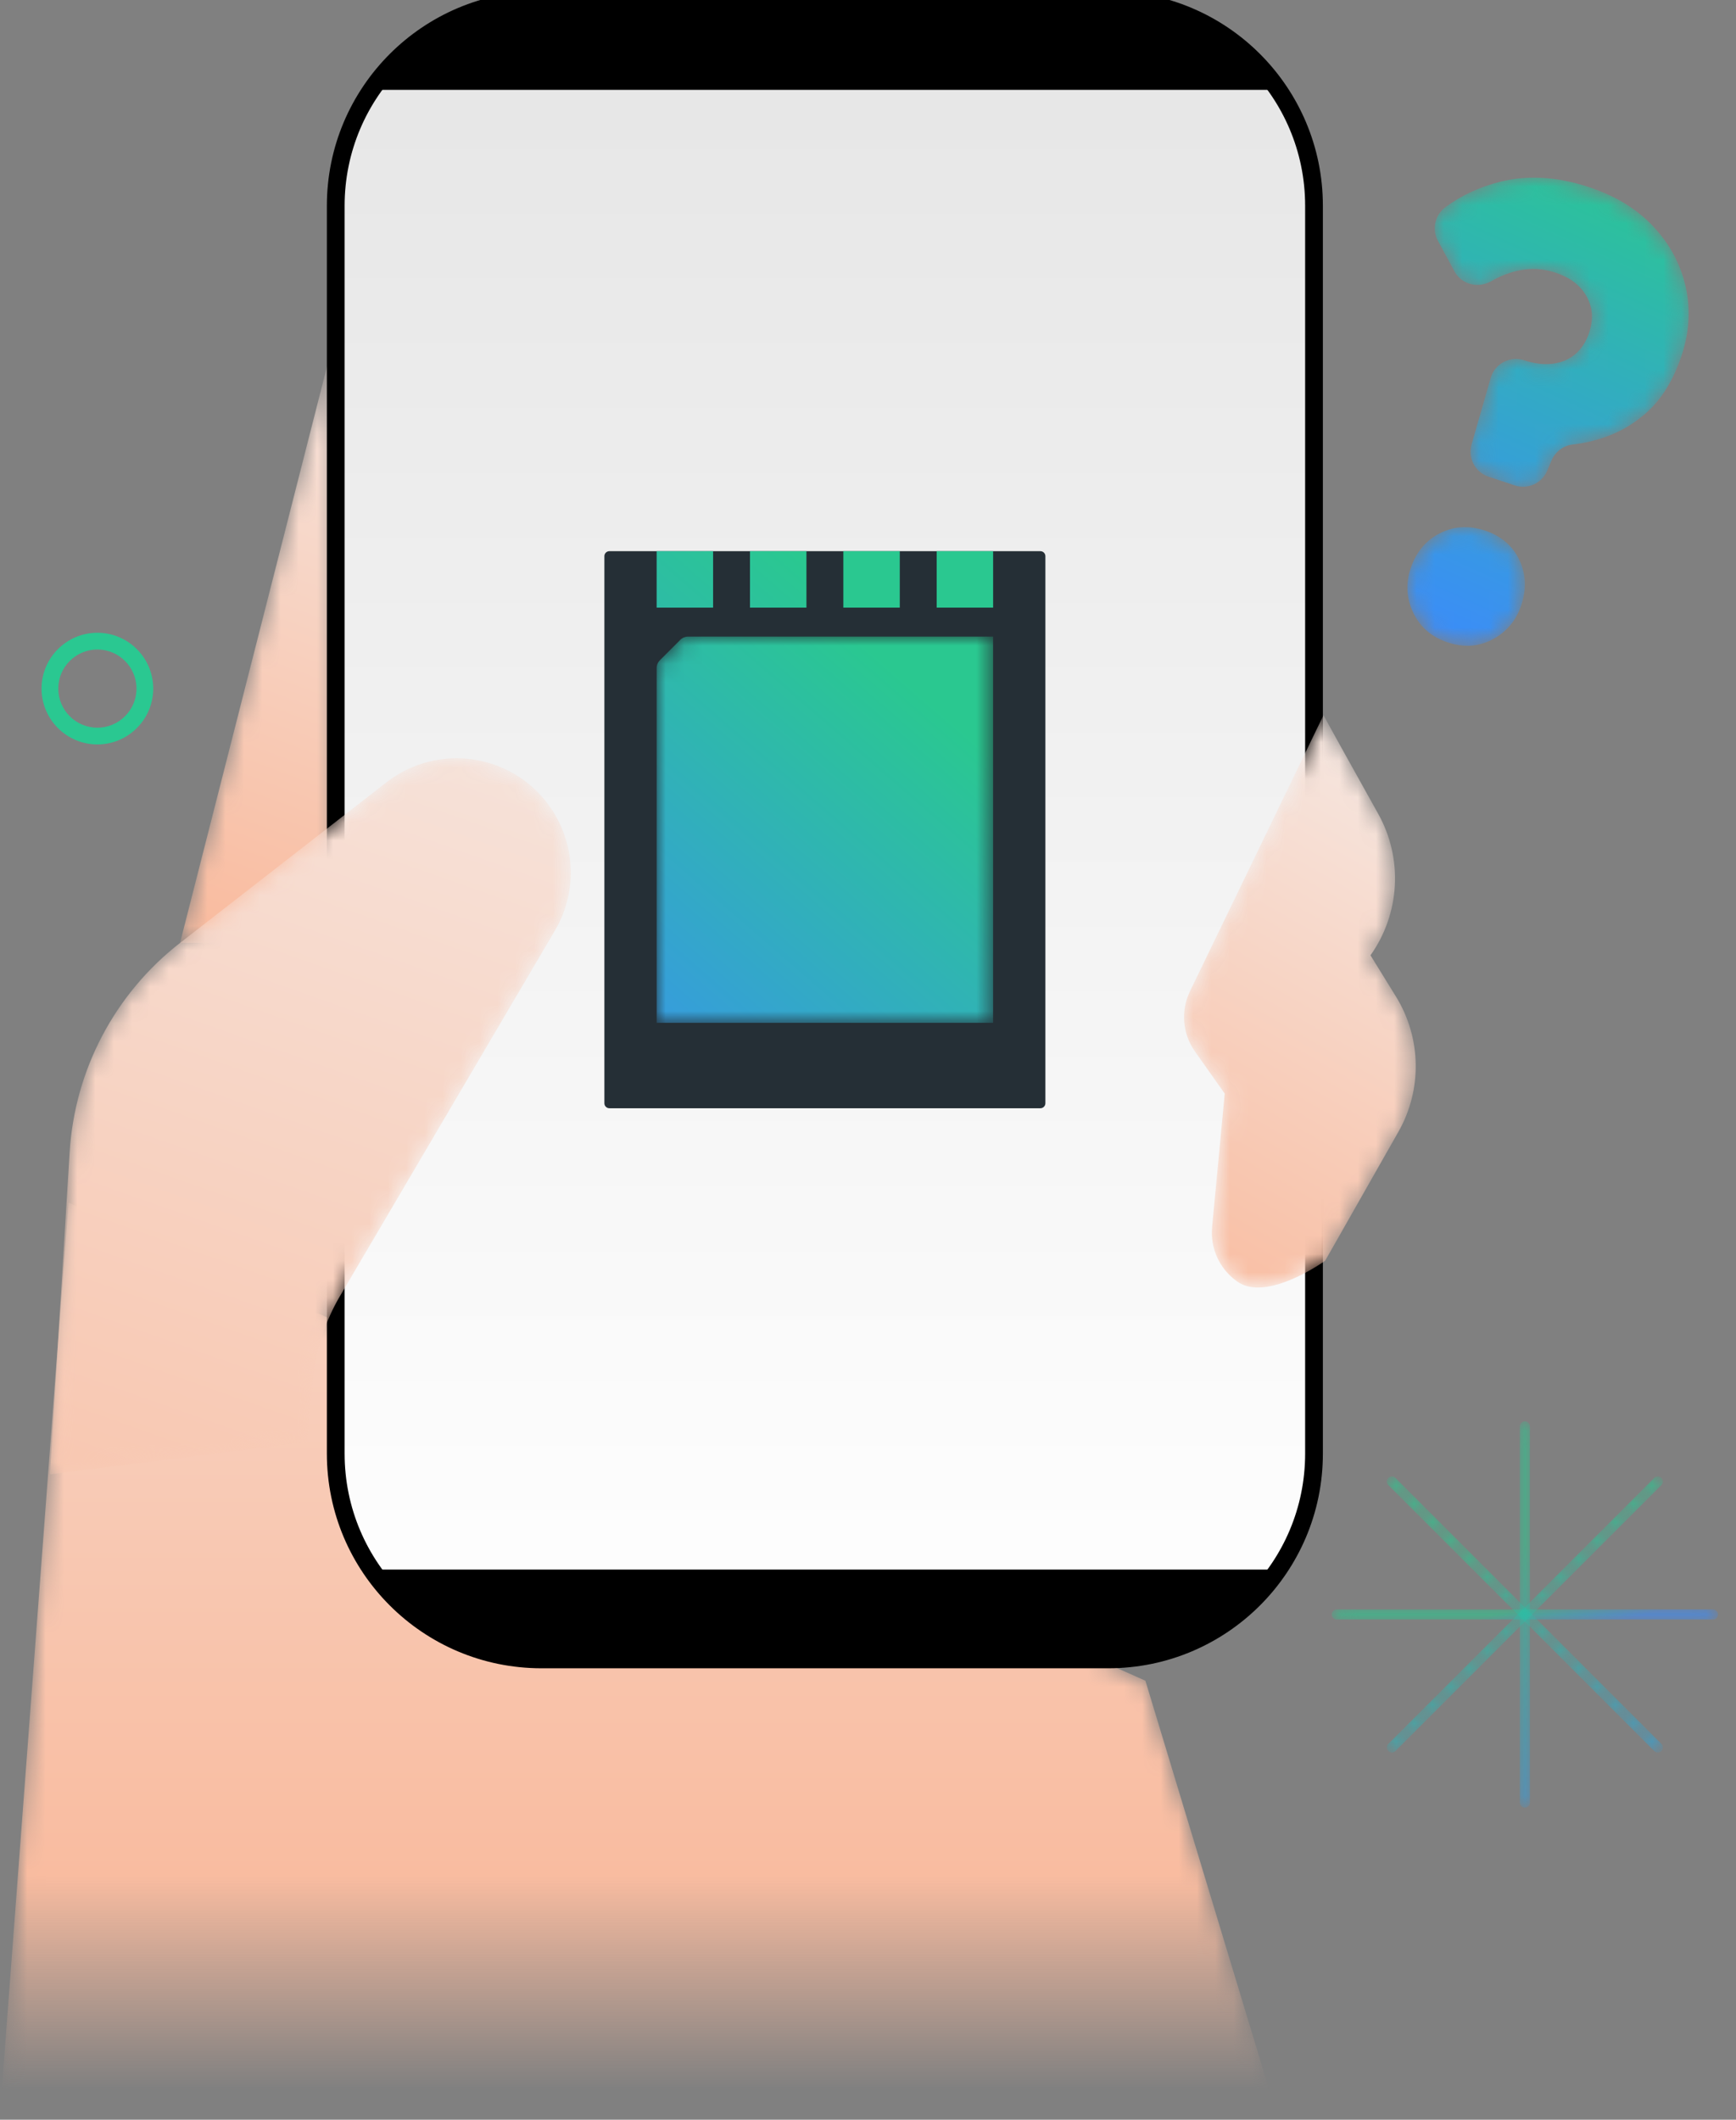
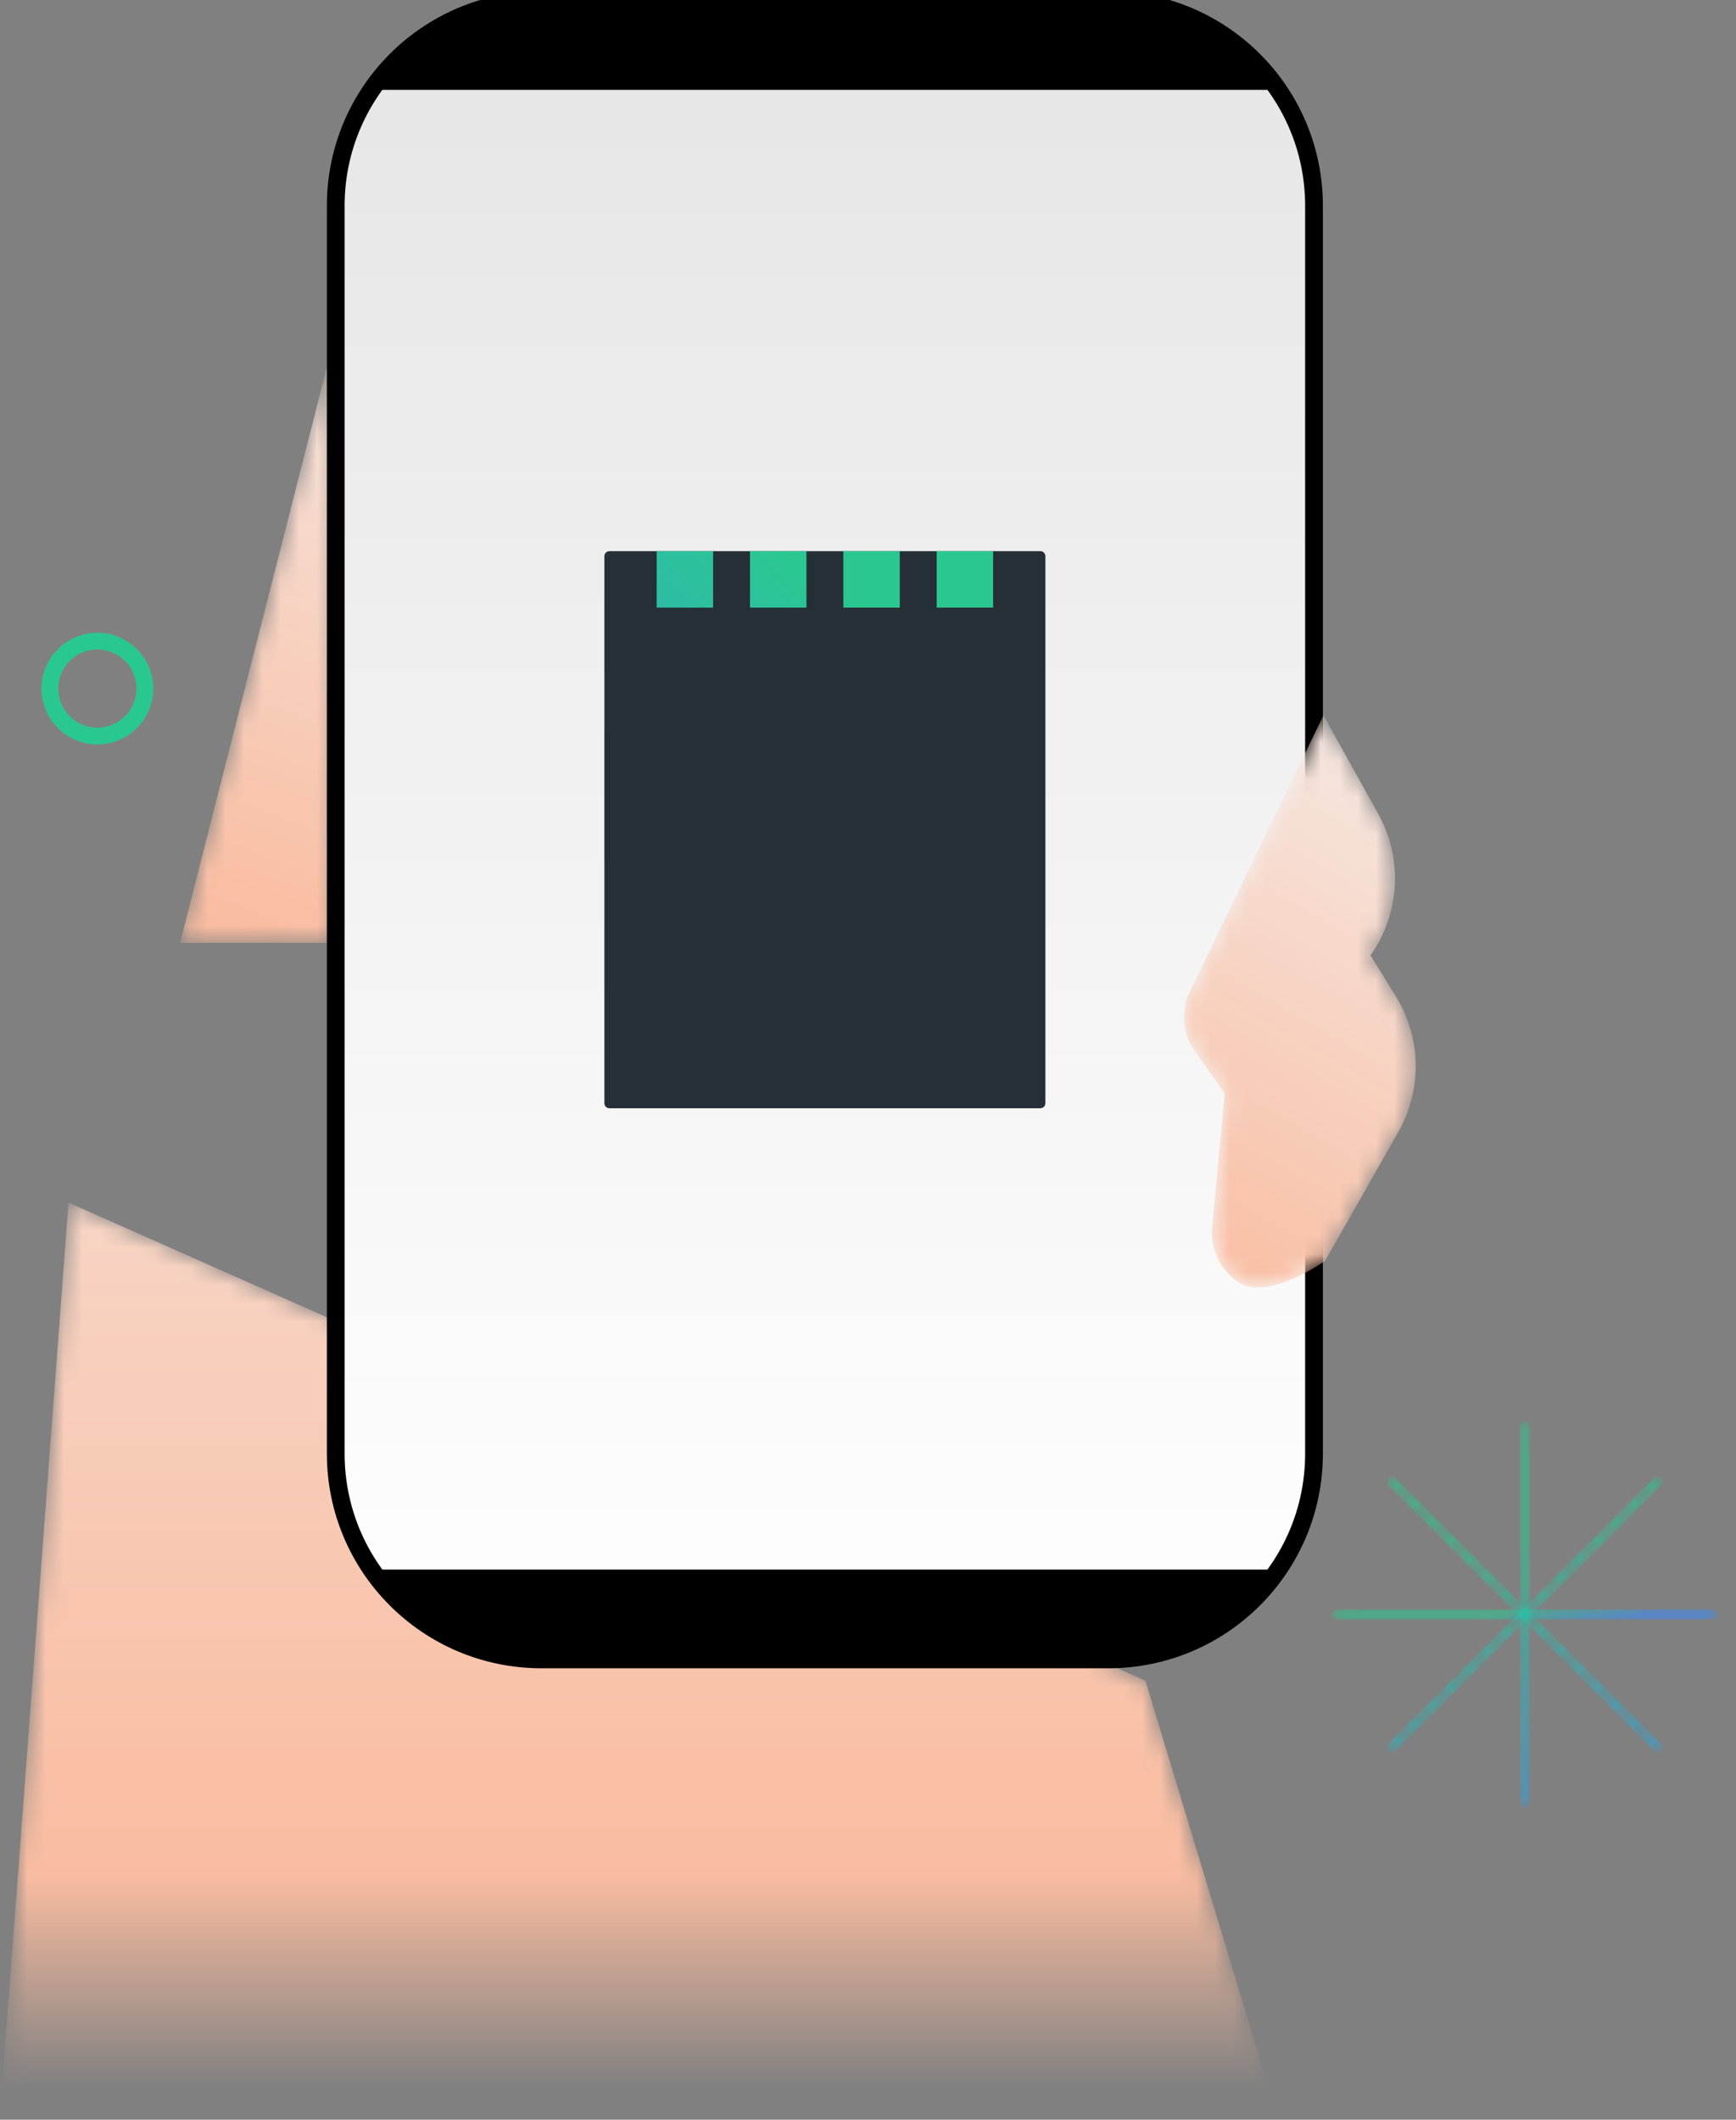
<svg xmlns="http://www.w3.org/2000/svg" xmlns:xlink="http://www.w3.org/1999/xlink" width="95px" height="116px" viewBox="0 0 95 116">
  <rect x="0" y="0" width="95" height="116" fill="#808080" stroke="none" />
  <title>picrture/hiw_esim_compatibility_w95</title>
  <defs>
    <polygon id="path-1" points="0 33.42 8.521 0 8.521 33.42" />
    <linearGradient x1="58.53%" y1="-5.565%" x2="48.53%" y2="99.673%" id="linearGradient-3">
      <stop stop-color="#F6E6DF" offset="0%" />
      <stop stop-color="#F9BCA0" offset="100%" />
    </linearGradient>
    <polygon id="path-4" points="0 49.864 69.948 50.185 62.68 26.164 3.749 0" />
    <linearGradient x1="63.828%" y1="-53.926%" x2="63.828%" y2="97.106%" id="linearGradient-6">
      <stop stop-color="#F6E6DF" offset="0%" />
      <stop stop-color="#F9BCA0" offset="84.364%" />
      <stop stop-color="#F9BCA0" stop-opacity="0" offset="100%" />
    </linearGradient>
    <path d="M11.26,0 C5.041,0 0,5.042 0,11.261 L0,11.261 L0,79.549 C0,85.767 5.041,90.809 11.26,90.809 L11.26,90.809 L42.274,90.809 C48.493,90.809 53.534,85.767 53.534,79.549 L53.534,79.549 L53.534,11.261 C53.534,5.042 48.493,0 42.274,0 L42.274,0 L11.26,0 Z" id="path-7" />
    <linearGradient x1="50%" y1="0%" x2="50%" y2="100%" id="linearGradient-9">
      <stop stop-color="#E5E5E5" offset="0%" />
      <stop stop-color="#FFFFFF" offset="100%" />
    </linearGradient>
-     <path d="M18.414,1.318 L7.121,10.104 C3.558,12.876 1.358,17.046 1.081,21.553 L1.081,21.553 L0,39.186 L14.05,37.415 L14.401,33.948 C14.561,32.349 15.067,30.805 15.88,29.42 L15.88,29.42 L27.641,9.421 C28.844,7.376 28.785,4.826 27.489,2.838 L27.489,2.838 C26.283,0.989 24.28,0 22.245,0 L22.245,0 C20.909,0 19.559,0.427 18.414,1.318" id="path-10" />
    <linearGradient x1="66.679%" y1="-24.988%" x2="18.717%" y2="156.97%" id="linearGradient-12">
      <stop stop-color="#F6E6DF" offset="0%" />
      <stop stop-color="#F9BCA0" offset="100%" />
    </linearGradient>
    <path d="M0.275,0.224 C0.123,0.224 0,0.348 0,0.5 L0,0.5 C0,0.653 0.123,0.776 0.275,0.776 L0.275,0.776 L20.862,0.776 C21.014,0.776 21.137,0.653 21.137,0.5 L21.137,0.5 C21.137,0.348 21.014,0.224 20.862,0.224 L20.862,0.224 L0.275,0.224 Z" id="path-13" />
    <linearGradient x1="42.394%" y1="49.126%" x2="80.602%" y2="53.516%" id="linearGradient-15">
      <stop stop-color="#2AC890" offset="0%" />
      <stop stop-color="#3B8CF9" offset="100%" />
    </linearGradient>
    <path d="M0.225,0.275 L0.225,20.862 C0.225,21.014 0.347,21.137 0.499,21.137 L0.499,21.137 C0.651,21.137 0.775,21.014 0.775,20.862 L0.775,20.862 L0.775,0.275 C0.775,0.123 0.651,0 0.499,0 L0.499,0 C0.347,0 0.225,0.123 0.225,0.275" id="path-16" />
    <linearGradient x1="49.64%" y1="31.529%" x2="51.448%" y2="124.322%" id="linearGradient-18">
      <stop stop-color="#2AC890" offset="0%" />
      <stop stop-color="#3B8CF9" offset="100%" />
    </linearGradient>
    <path d="M0.08,0.081 C-0.027,0.189 -0.027,0.363 0.08,0.47 L0.08,0.47 L14.636,15.027 C14.744,15.135 14.919,15.135 15.027,15.027 L15.027,15.027 C15.134,14.92 15.134,14.745 15.027,14.637 L15.027,14.637 L0.47,0.081 C0.416,0.027 0.346,0 0.275,0 L0.275,0 C0.204,0 0.134,0.027 0.08,0.081" id="path-19" />
    <linearGradient x1="39.359%" y1="24.162%" x2="92.813%" y2="153.984%" id="linearGradient-21">
      <stop stop-color="#2AC890" offset="0%" />
      <stop stop-color="#3B8CF9" offset="100%" />
    </linearGradient>
    <path d="M14.636,0.081 L0.08,14.637 C-0.027,14.745 -0.027,14.92 0.08,15.027 L0.08,15.027 C0.188,15.135 0.362,15.135 0.47,15.027 L0.47,15.027 L15.027,0.47 C15.134,0.363 15.134,0.189 15.027,0.081 L15.027,0.081 C14.973,0.027 14.902,0 14.832,0 L14.832,0 C14.761,0 14.69,0.027 14.636,0.081" id="path-22" />
-     <path d="M1.721,0 C1.562,0 1.409,0.063 1.296,0.175 L1.296,0.175 L0.176,1.296 C0.063,1.408 0,1.561 0,1.72 L0,1.72 L0,21.138 L18.412,21.138 L18.412,0 L1.721,0 Z" id="path-24" />
    <linearGradient x1="79.129%" y1="15.051%" x2="-16.576%" y2="141.51%" id="linearGradient-26">
      <stop stop-color="#2AC890" offset="0%" />
      <stop stop-color="#3B8CF9" offset="100%" />
    </linearGradient>
    <linearGradient x1="158.659%" y1="-75.078%" x2="-609.402%" y2="808.916%" id="linearGradient-27">
      <stop stop-color="#2AC890" offset="0%" />
      <stop stop-color="#3B8CF9" offset="100%" />
    </linearGradient>
    <linearGradient x1="87.526%" y1="6.792%" x2="-680.534%" y2="890.787%" id="linearGradient-28">
      <stop stop-color="#2AC890" offset="0%" />
      <stop stop-color="#3B8CF9" offset="100%" />
    </linearGradient>
    <linearGradient x1="16.393%" y1="88.662%" x2="-751.667%" y2="972.657%" id="linearGradient-29">
      <stop stop-color="#2AC890" offset="0%" />
      <stop stop-color="#3B8CF9" offset="100%" />
    </linearGradient>
    <linearGradient x1="-54.74%" y1="170.533%" x2="-822.8%" y2="1054.527%" id="linearGradient-30">
      <stop stop-color="#2AC890" offset="0%" />
      <stop stop-color="#3B8CF9" offset="100%" />
    </linearGradient>
-     <path d="M1.771,0.338 C1.003,0.732 0.472,1.37 0.179,2.252 L0.179,2.252 C-0.1,3.091 -0.053,3.902 0.323,4.689 L0.323,4.689 C0.698,5.475 1.327,6.015 2.209,6.309 L2.209,6.309 C3.091,6.602 3.913,6.545 4.673,6.137 L4.673,6.137 C5.434,5.728 5.954,5.106 6.233,4.267 L6.233,4.267 C6.526,3.385 6.489,2.558 6.121,1.786 L6.121,1.786 C5.753,1.015 5.129,0.482 4.247,0.188 L4.247,0.188 C3.87,0.063 3.503,0 3.147,0 L3.147,0 C2.669,0 2.211,0.113 1.771,0.338" id="path-31" />
    <linearGradient x1="213.654%" y1="-310.247%" x2="29.559%" y2="94.865%" id="linearGradient-33">
      <stop stop-color="#2AC890" offset="0%" />
      <stop stop-color="#3B8CF9" offset="100%" />
    </linearGradient>
    <path d="M3.55,0.232 C2.455,0.509 1.471,0.967 0.597,1.603 L0.597,1.603 C0.013,2.029 -0.171,2.819 0.173,3.455 L0.173,3.455 L1.075,5.125 C1.466,5.85 2.376,6.078 3.089,5.665 L3.089,5.665 C3.432,5.467 3.788,5.31 4.159,5.194 L4.159,5.194 C4.993,4.932 5.808,4.934 6.602,5.197 L6.602,5.197 C7.152,5.381 7.589,5.637 7.908,5.963 L7.908,5.963 C8.228,6.29 8.439,6.667 8.543,7.094 L8.543,7.094 C8.645,7.519 8.613,7.987 8.445,8.494 L8.445,8.494 C8.283,8.979 8.031,9.367 7.69,9.658 L7.69,9.658 C7.348,9.949 6.934,10.122 6.449,10.182 L6.449,10.182 C5.964,10.241 5.446,10.178 4.894,9.995 L4.894,9.995 C4.118,9.737 3.284,10.176 3.058,10.963 L3.058,10.963 L2.013,14.603 C1.801,15.344 2.21,16.121 2.941,16.364 L2.941,16.364 L4.374,16.841 C5.087,17.078 5.862,16.727 6.153,16.036 L6.153,16.036 L6.384,15.489 C6.585,15.013 7.021,14.665 7.535,14.606 L7.535,14.606 C7.932,14.56 8.322,14.487 8.706,14.387 L8.706,14.387 C9.819,14.097 10.787,13.58 11.611,12.837 L11.611,12.837 C12.434,12.094 13.065,11.061 13.506,9.738 L13.506,9.738 C13.932,8.459 14.006,7.204 13.73,5.972 L13.73,5.972 C13.454,4.741 12.869,3.646 11.975,2.687 L11.975,2.687 C11.083,1.728 9.907,1.006 8.452,0.522 L8.452,0.522 C7.406,0.174 6.4,0 5.433,0 L5.433,0 C4.788,0 4.161,0.077 3.55,0.232" id="path-34" />
    <linearGradient x1="67.104%" y1="-11.398%" x2="8.476%" y2="144.107%" id="linearGradient-36">
      <stop stop-color="#2AC890" offset="0%" />
      <stop stop-color="#3B8CF9" offset="100%" />
    </linearGradient>
    <path d="M0.325,15.114 C-0.191,16.182 -0.087,17.445 0.598,18.413 L0.598,18.413 L2.226,20.716 L1.535,28.023 C1.427,29.163 1.926,30.276 2.849,30.954 L2.849,30.954 L2.898,30.991 C4.511,32.176 7.723,29.861 7.723,29.861 L7.723,29.861 L11.732,22.805 C13.042,20.5 12.99,17.663 11.597,15.406 L11.597,15.406 L10.203,13.148 C11.826,10.864 11.991,7.851 10.626,5.406 L10.626,5.406 C9.206,2.861 7.634,0.036 7.634,0 L7.634,0 L0.325,15.114 Z" id="path-37" />
    <linearGradient x1="62.334%" y1="2.587%" x2="37.335%" y2="108.83%" id="linearGradient-39">
      <stop stop-color="#F6E6DF" offset="0%" />
      <stop stop-color="#F9BCA0" offset="100%" />
    </linearGradient>
  </defs>
  <g id="picrture/hiw_esim_compatibility_w95" stroke="none" stroke-width="1" fill="none" fill-rule="evenodd">
    <g id="Group-3" transform="translate(9.852, 18.18)">
      <mask id="mask-2" fill="white">
        <use xlink:href="#path-1" />
      </mask>
      <g id="Clip-2" />
      <polygon id="Fill-1" fill="url(#linearGradient-3)" mask="url(#mask-2)" points="0 33.42 8.521 0 8.521 33.42" />
    </g>
    <g id="Group-6" transform="translate(0, 65.809)">
      <mask id="mask-5" fill="white">
        <use xlink:href="#path-4" />
      </mask>
      <g id="Clip-5" />
      <polygon id="Fill-4" fill="url(#linearGradient-6)" mask="url(#mask-5)" points="0 49.864 69.948 50.185 62.68 26.164 3.749 0" />
    </g>
    <g id="Group-9" transform="translate(18.373, 0)">
      <mask id="mask-8" fill="white">
        <use xlink:href="#path-7" />
      </mask>
      <g id="Clip-8" />
      <path d="M11.26,0 C5.041,0 0,5.042 0,11.261 L0,11.261 L0,79.549 C0,85.767 5.041,90.809 11.26,90.809 L11.26,90.809 L42.274,90.809 C48.493,90.809 53.534,85.767 53.534,79.549 L53.534,79.549 L53.534,11.261 C53.534,5.042 48.493,0 42.274,0 L42.274,0 L11.26,0 Z" id="Fill-7" mask="url(#mask-8)" />
    </g>
    <g id="Group-16" transform="translate(18.373, 0)">
      <path d="M42.274,90.809 L11.26,90.809 C5.041,90.809 0,85.768 0,79.549 L0,11.261 C0,5.042 5.041,0 11.26,0 L42.274,0 C48.493,0 53.534,5.042 53.534,11.261 L53.534,79.549 C53.534,85.768 48.493,90.809 42.274,90.809 Z" id="Stroke-14" stroke="#000000" stroke-width="0.971" fill="url(#linearGradient-9)" stroke-linecap="round" stroke-linejoin="round" />
      <path d="M51.575,4.916 C49.547,1.949 46.139,0 42.274,0 L11.26,0 C7.395,0 3.987,1.949 1.959,4.916 L51.575,4.916 Z" id="Fill-10" fill="#000000" />
      <path d="M1.959,85.893 C3.987,88.86 7.395,90.809 11.26,90.809 L42.274,90.809 C46.139,90.809 49.547,88.86 51.575,85.893 L1.959,85.893 Z" id="Fill-12" fill="#000000" />
    </g>
    <g id="Group-19" transform="translate(2.731, 41.496)">
      <mask id="mask-11" fill="white">
        <use xlink:href="#path-10" />
      </mask>
      <g id="Clip-18" />
      <path d="M18.414,1.318 L7.121,10.104 C3.558,12.876 1.358,17.046 1.081,21.553 L1.081,21.553 L0,39.186 L14.05,37.415 L14.401,33.948 C14.561,32.349 15.067,30.805 15.88,29.42 L15.88,29.42 L27.641,9.421 C28.844,7.376 28.785,4.826 27.489,2.838 L27.489,2.838 C26.283,0.989 24.28,0 22.245,0 L22.245,0 C20.909,0 19.559,0.427 18.414,1.318" id="Fill-17" fill="url(#linearGradient-12)" mask="url(#mask-11)" />
    </g>
    <path d="M5.329,35.543 C4.149,35.543 3.189,36.503 3.189,37.683 C3.189,38.862 4.149,39.822 5.329,39.822 C6.509,39.822 7.469,38.862 7.469,37.683 C7.469,36.503 6.509,35.543 5.329,35.543 M5.329,40.738 C3.644,40.738 2.273,39.367 2.273,37.683 C2.273,35.998 3.644,34.627 5.329,34.627 C7.014,34.627 8.385,35.998 8.385,37.683 C8.385,39.367 7.014,40.738 5.329,40.738" id="Fill-20" fill="#2AC891" />
    <g id="Group-24" transform="translate(72.878, 87.851)">
      <mask id="mask-14" fill="white">
        <use xlink:href="#path-13" />
      </mask>
      <g id="Clip-23" />
      <path d="M0.275,0.224 C0.123,0.224 0,0.348 0,0.5 L0,0.5 C0,0.653 0.123,0.776 0.275,0.776 L0.275,0.776 L20.862,0.776 C21.014,0.776 21.137,0.653 21.137,0.5 L21.137,0.5 C21.137,0.348 21.014,0.224 20.862,0.224 L20.862,0.224 L0.275,0.224 Z" id="Fill-22" fill="url(#linearGradient-15)" mask="url(#mask-14)" />
    </g>
    <g id="Group-27" transform="translate(82.947, 77.783)">
      <mask id="mask-17" fill="white">
        <use xlink:href="#path-16" />
      </mask>
      <g id="Clip-26" />
      <path d="M0.225,0.275 L0.225,20.862 C0.225,21.014 0.347,21.137 0.499,21.137 L0.499,21.137 C0.651,21.137 0.775,21.014 0.775,20.862 L0.775,20.862 L0.775,0.275 C0.775,0.123 0.651,0 0.499,0 L0.499,0 C0.347,0 0.225,0.123 0.225,0.275" id="Fill-25" fill="url(#linearGradient-18)" mask="url(#mask-17)" />
    </g>
    <g id="Group-30" transform="translate(75.893, 80.797)">
      <mask id="mask-20" fill="white">
        <use xlink:href="#path-19" />
      </mask>
      <g id="Clip-29" />
      <path d="M0.08,0.081 C-0.027,0.189 -0.027,0.363 0.08,0.47 L0.08,0.47 L14.636,15.027 C14.744,15.135 14.919,15.135 15.027,15.027 L15.027,15.027 C15.134,14.92 15.134,14.745 15.027,14.637 L15.027,14.637 L0.47,0.081 C0.416,0.027 0.346,0 0.275,0 L0.275,0 C0.204,0 0.134,0.027 0.08,0.081" id="Fill-28" fill="url(#linearGradient-21)" mask="url(#mask-20)" />
    </g>
    <g id="Group-33" transform="translate(75.893, 80.797)">
      <mask id="mask-23" fill="white">
        <use xlink:href="#path-22" />
      </mask>
      <g id="Clip-32" />
      <path d="M14.636,0.081 L0.08,14.637 C-0.027,14.745 -0.027,14.92 0.08,15.027 L0.08,15.027 C0.188,15.135 0.362,15.135 0.47,15.027 L0.47,15.027 L15.027,0.47 C15.134,0.363 15.134,0.189 15.027,0.081 L15.027,0.081 C14.973,0.027 14.902,0 14.832,0 L14.832,0 C14.761,0 14.69,0.027 14.636,0.081" id="Fill-31" fill="url(#linearGradient-21)" mask="url(#mask-23)" />
    </g>
    <path d="M56.934,60.647 L33.347,60.647 C33.196,60.647 33.074,60.525 33.074,60.374 L33.074,30.436 C33.074,30.285 33.196,30.163 33.347,30.163 L56.934,30.163 C57.085,30.163 57.207,30.285 57.207,30.436 L57.207,60.374 C57.207,60.525 57.085,60.647 56.934,60.647" id="Fill-34" fill="#252F36" />
    <g id="Group-38" transform="translate(35.934, 34.836)">
      <mask id="mask-25" fill="white">
        <use xlink:href="#path-24" />
      </mask>
      <g id="Clip-37" />
      <path d="M1.721,0 C1.562,0 1.409,0.063 1.296,0.175 L1.296,0.175 L0.176,1.296 C0.063,1.408 0,1.561 0,1.72 L0,1.72 L0,21.138 L18.412,21.138 L18.412,0 L1.721,0 Z" id="Fill-36" fill="url(#linearGradient-26)" mask="url(#mask-25)" />
    </g>
    <polygon id="Fill-39" fill="url(#linearGradient-27)" points="35.934 33.252 39.023 33.252 39.023 30.163 35.934 30.163" />
    <polygon id="Fill-41" fill="url(#linearGradient-28)" points="41.042 33.252 44.131 33.252 44.131 30.163 41.042 30.163" />
    <polygon id="Fill-43" fill="url(#linearGradient-29)" points="46.15 33.252 49.239 33.252 49.239 30.163 46.15 30.163" />
    <polygon id="Fill-45" fill="url(#linearGradient-30)" points="51.258 33.252 54.347 33.252 54.347 30.163 51.258 30.163" />
    <g id="Group-49" transform="translate(77.018, 28.847)">
      <mask id="mask-32" fill="white">
        <use xlink:href="#path-31" />
      </mask>
      <g id="Clip-48" />
      <path d="M1.771,0.338 C1.003,0.732 0.472,1.37 0.179,2.252 L0.179,2.252 C-0.1,3.091 -0.053,3.902 0.323,4.689 L0.323,4.689 C0.698,5.475 1.327,6.015 2.209,6.309 L2.209,6.309 C3.091,6.602 3.913,6.545 4.673,6.137 L4.673,6.137 C5.434,5.728 5.954,5.106 6.233,4.267 L6.233,4.267 C6.526,3.385 6.489,2.558 6.121,1.786 L6.121,1.786 C5.753,1.015 5.129,0.482 4.247,0.188 L4.247,0.188 C3.87,0.063 3.503,0 3.147,0 L3.147,0 C2.669,0 2.211,0.113 1.771,0.338" id="Fill-47" fill="url(#linearGradient-33)" mask="url(#mask-32)" />
    </g>
    <g id="Group-52" transform="translate(78.516, 9.722)">
      <mask id="mask-35" fill="white">
        <use xlink:href="#path-34" />
      </mask>
      <g id="Clip-51" />
-       <path d="M3.55,0.232 C2.455,0.509 1.471,0.967 0.597,1.603 L0.597,1.603 C0.013,2.029 -0.171,2.819 0.173,3.455 L0.173,3.455 L1.075,5.125 C1.466,5.85 2.376,6.078 3.089,5.665 L3.089,5.665 C3.432,5.467 3.788,5.31 4.159,5.194 L4.159,5.194 C4.993,4.932 5.808,4.934 6.602,5.197 L6.602,5.197 C7.152,5.381 7.589,5.637 7.908,5.963 L7.908,5.963 C8.228,6.29 8.439,6.667 8.543,7.094 L8.543,7.094 C8.645,7.519 8.613,7.987 8.445,8.494 L8.445,8.494 C8.283,8.979 8.031,9.367 7.69,9.658 L7.69,9.658 C7.348,9.949 6.934,10.122 6.449,10.182 L6.449,10.182 C5.964,10.241 5.446,10.178 4.894,9.995 L4.894,9.995 C4.118,9.737 3.284,10.176 3.058,10.963 L3.058,10.963 L2.013,14.603 C1.801,15.344 2.21,16.121 2.941,16.364 L2.941,16.364 L4.374,16.841 C5.087,17.078 5.862,16.727 6.153,16.036 L6.153,16.036 L6.384,15.489 C6.585,15.013 7.021,14.665 7.535,14.606 L7.535,14.606 C7.932,14.56 8.322,14.487 8.706,14.387 L8.706,14.387 C9.819,14.097 10.787,13.58 11.611,12.837 L11.611,12.837 C12.434,12.094 13.065,11.061 13.506,9.738 L13.506,9.738 C13.932,8.459 14.006,7.204 13.73,5.972 L13.73,5.972 C13.454,4.741 12.869,3.646 11.975,2.687 L11.975,2.687 C11.083,1.728 9.907,1.006 8.452,0.522 L8.452,0.522 C7.406,0.174 6.4,0 5.433,0 L5.433,0 C4.788,0 4.161,0.077 3.55,0.232" id="Fill-50" fill="url(#linearGradient-36)" mask="url(#mask-35)" />
    </g>
    <g id="Group-55" transform="translate(64.795, 39.13)">
      <mask id="mask-38" fill="white">
        <use xlink:href="#path-37" />
      </mask>
      <g id="Clip-54" />
      <path d="M0.325,15.114 C-0.191,16.182 -0.087,17.445 0.598,18.413 L0.598,18.413 L2.226,20.716 L1.535,28.023 C1.427,29.163 1.926,30.276 2.849,30.954 L2.849,30.954 L2.898,30.991 C4.511,32.176 7.723,29.861 7.723,29.861 L7.723,29.861 L11.732,22.805 C13.042,20.5 12.99,17.663 11.597,15.406 L11.597,15.406 L10.203,13.148 C11.826,10.864 11.991,7.851 10.626,5.406 L10.626,5.406 C9.206,2.861 7.634,0.036 7.634,0 L7.634,0 L0.325,15.114 Z" id="Fill-53" fill="url(#linearGradient-39)" mask="url(#mask-38)" />
    </g>
  </g>
</svg>